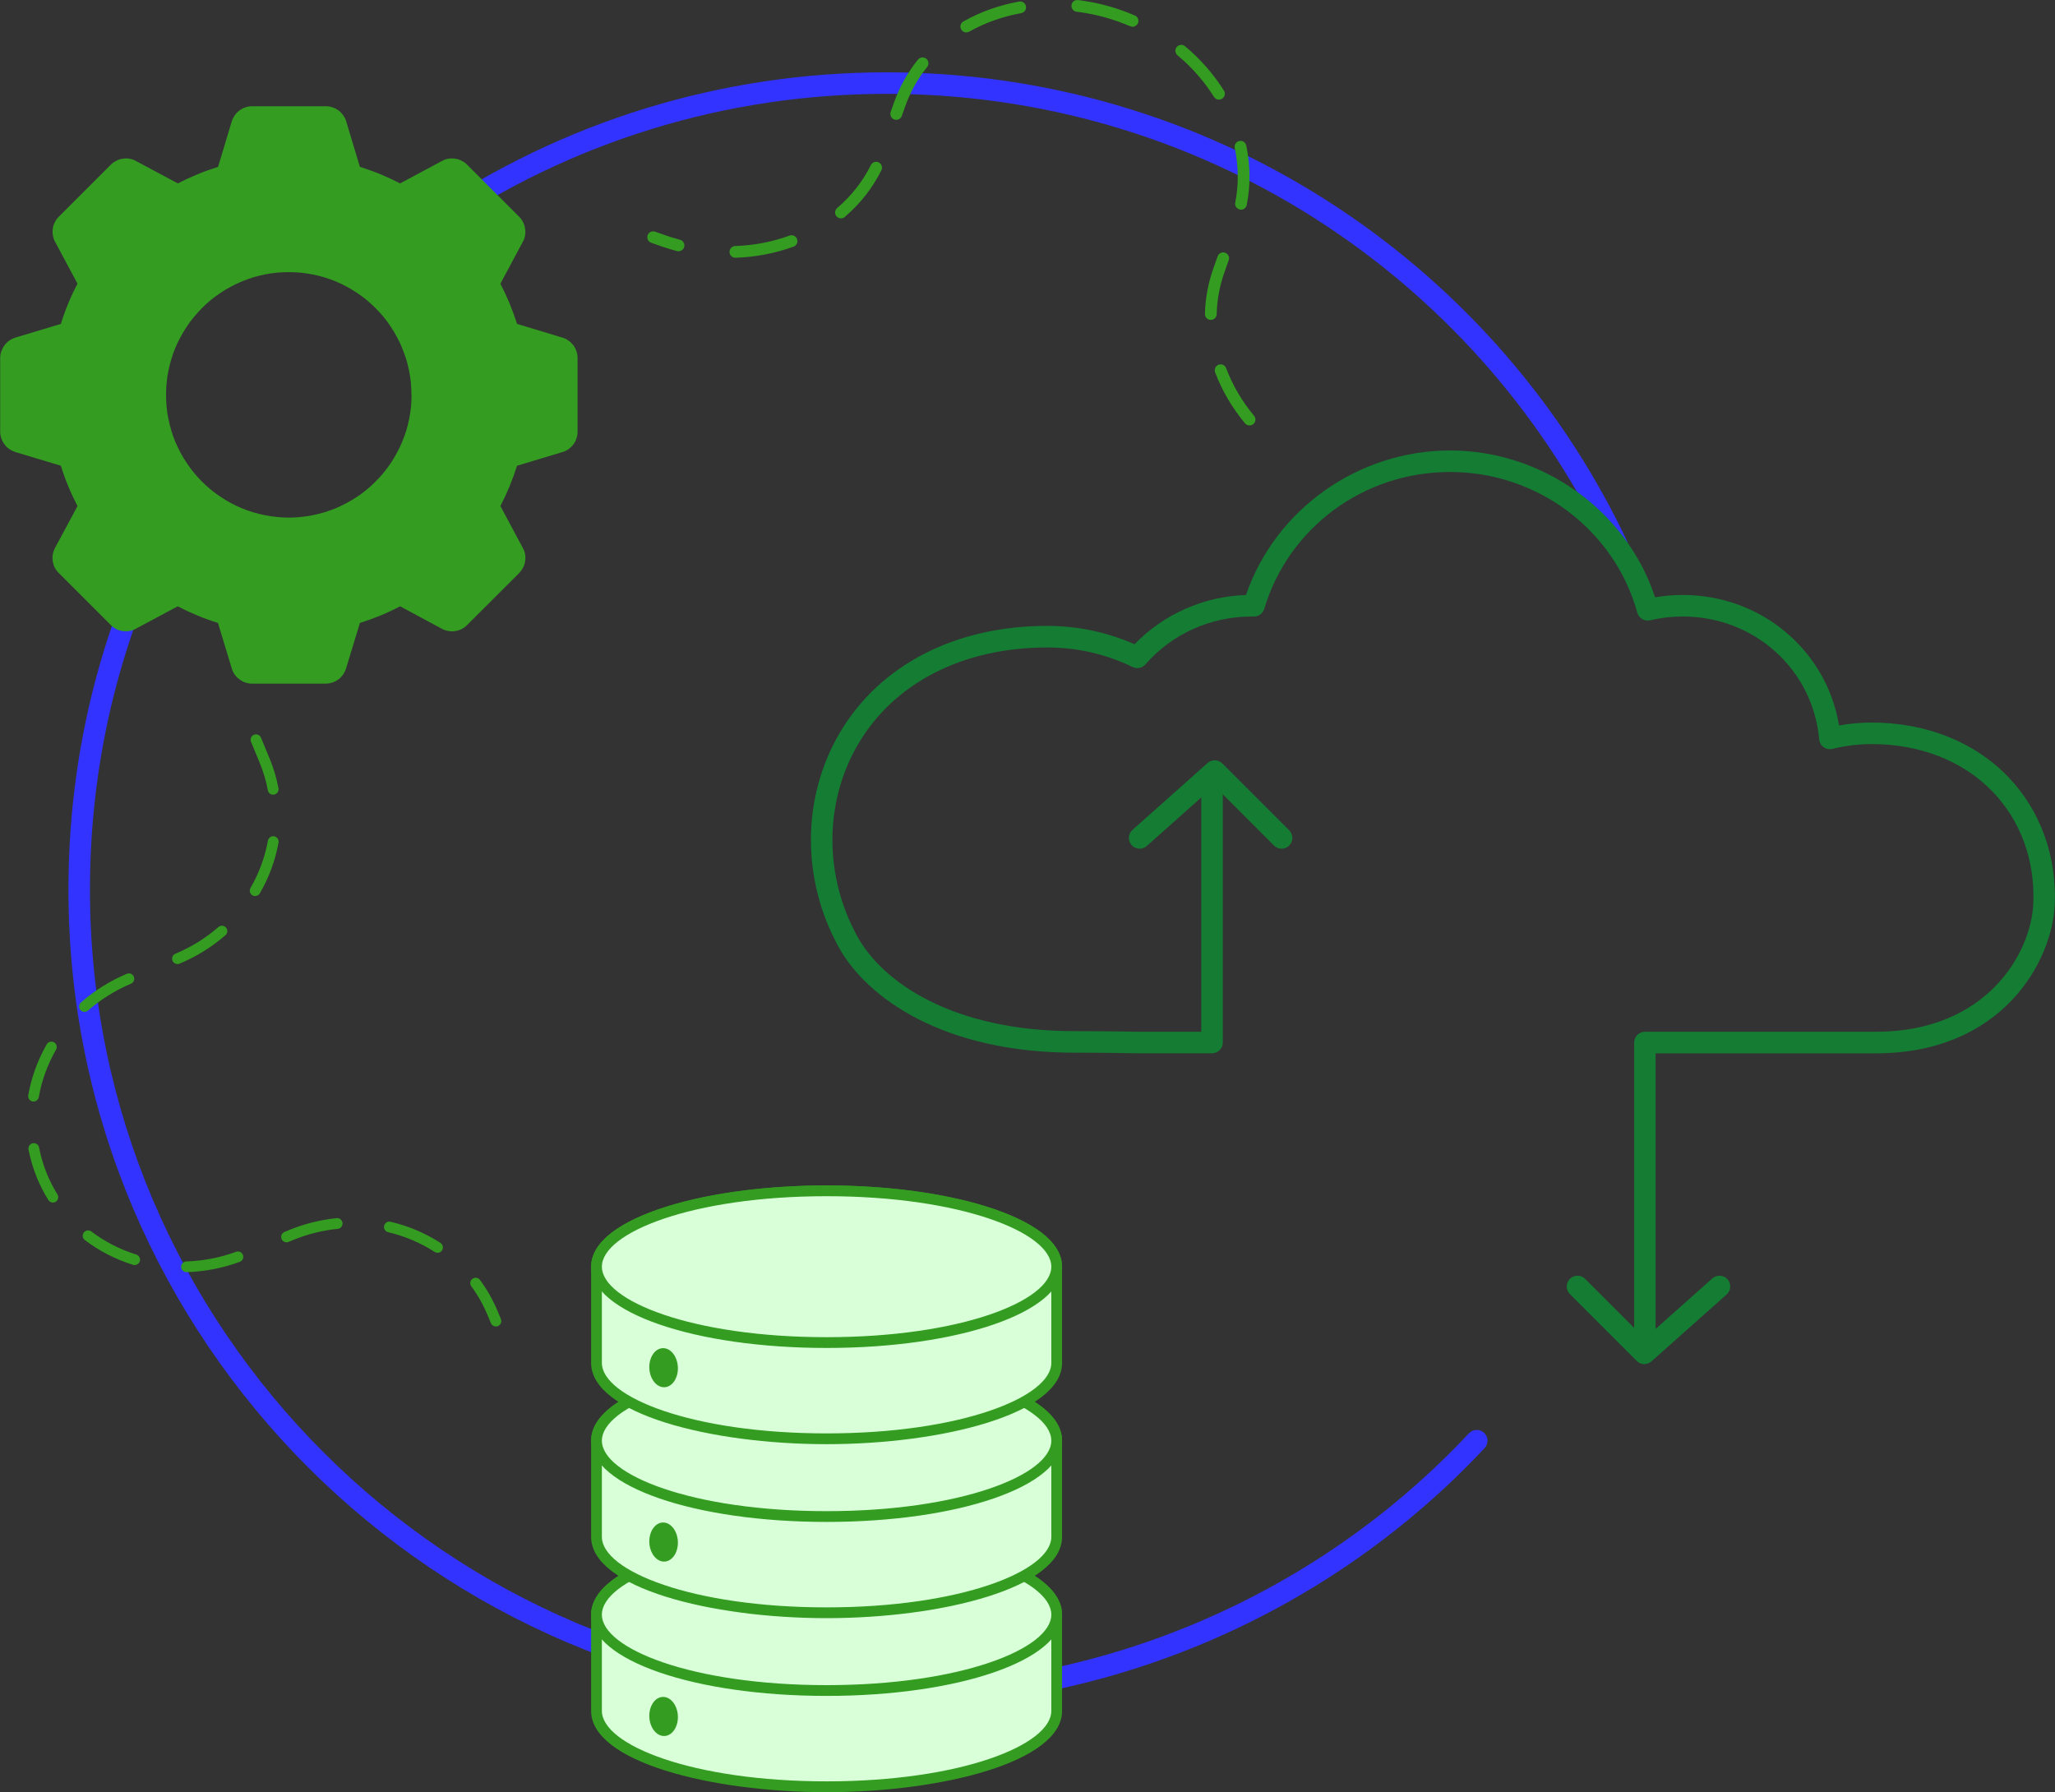
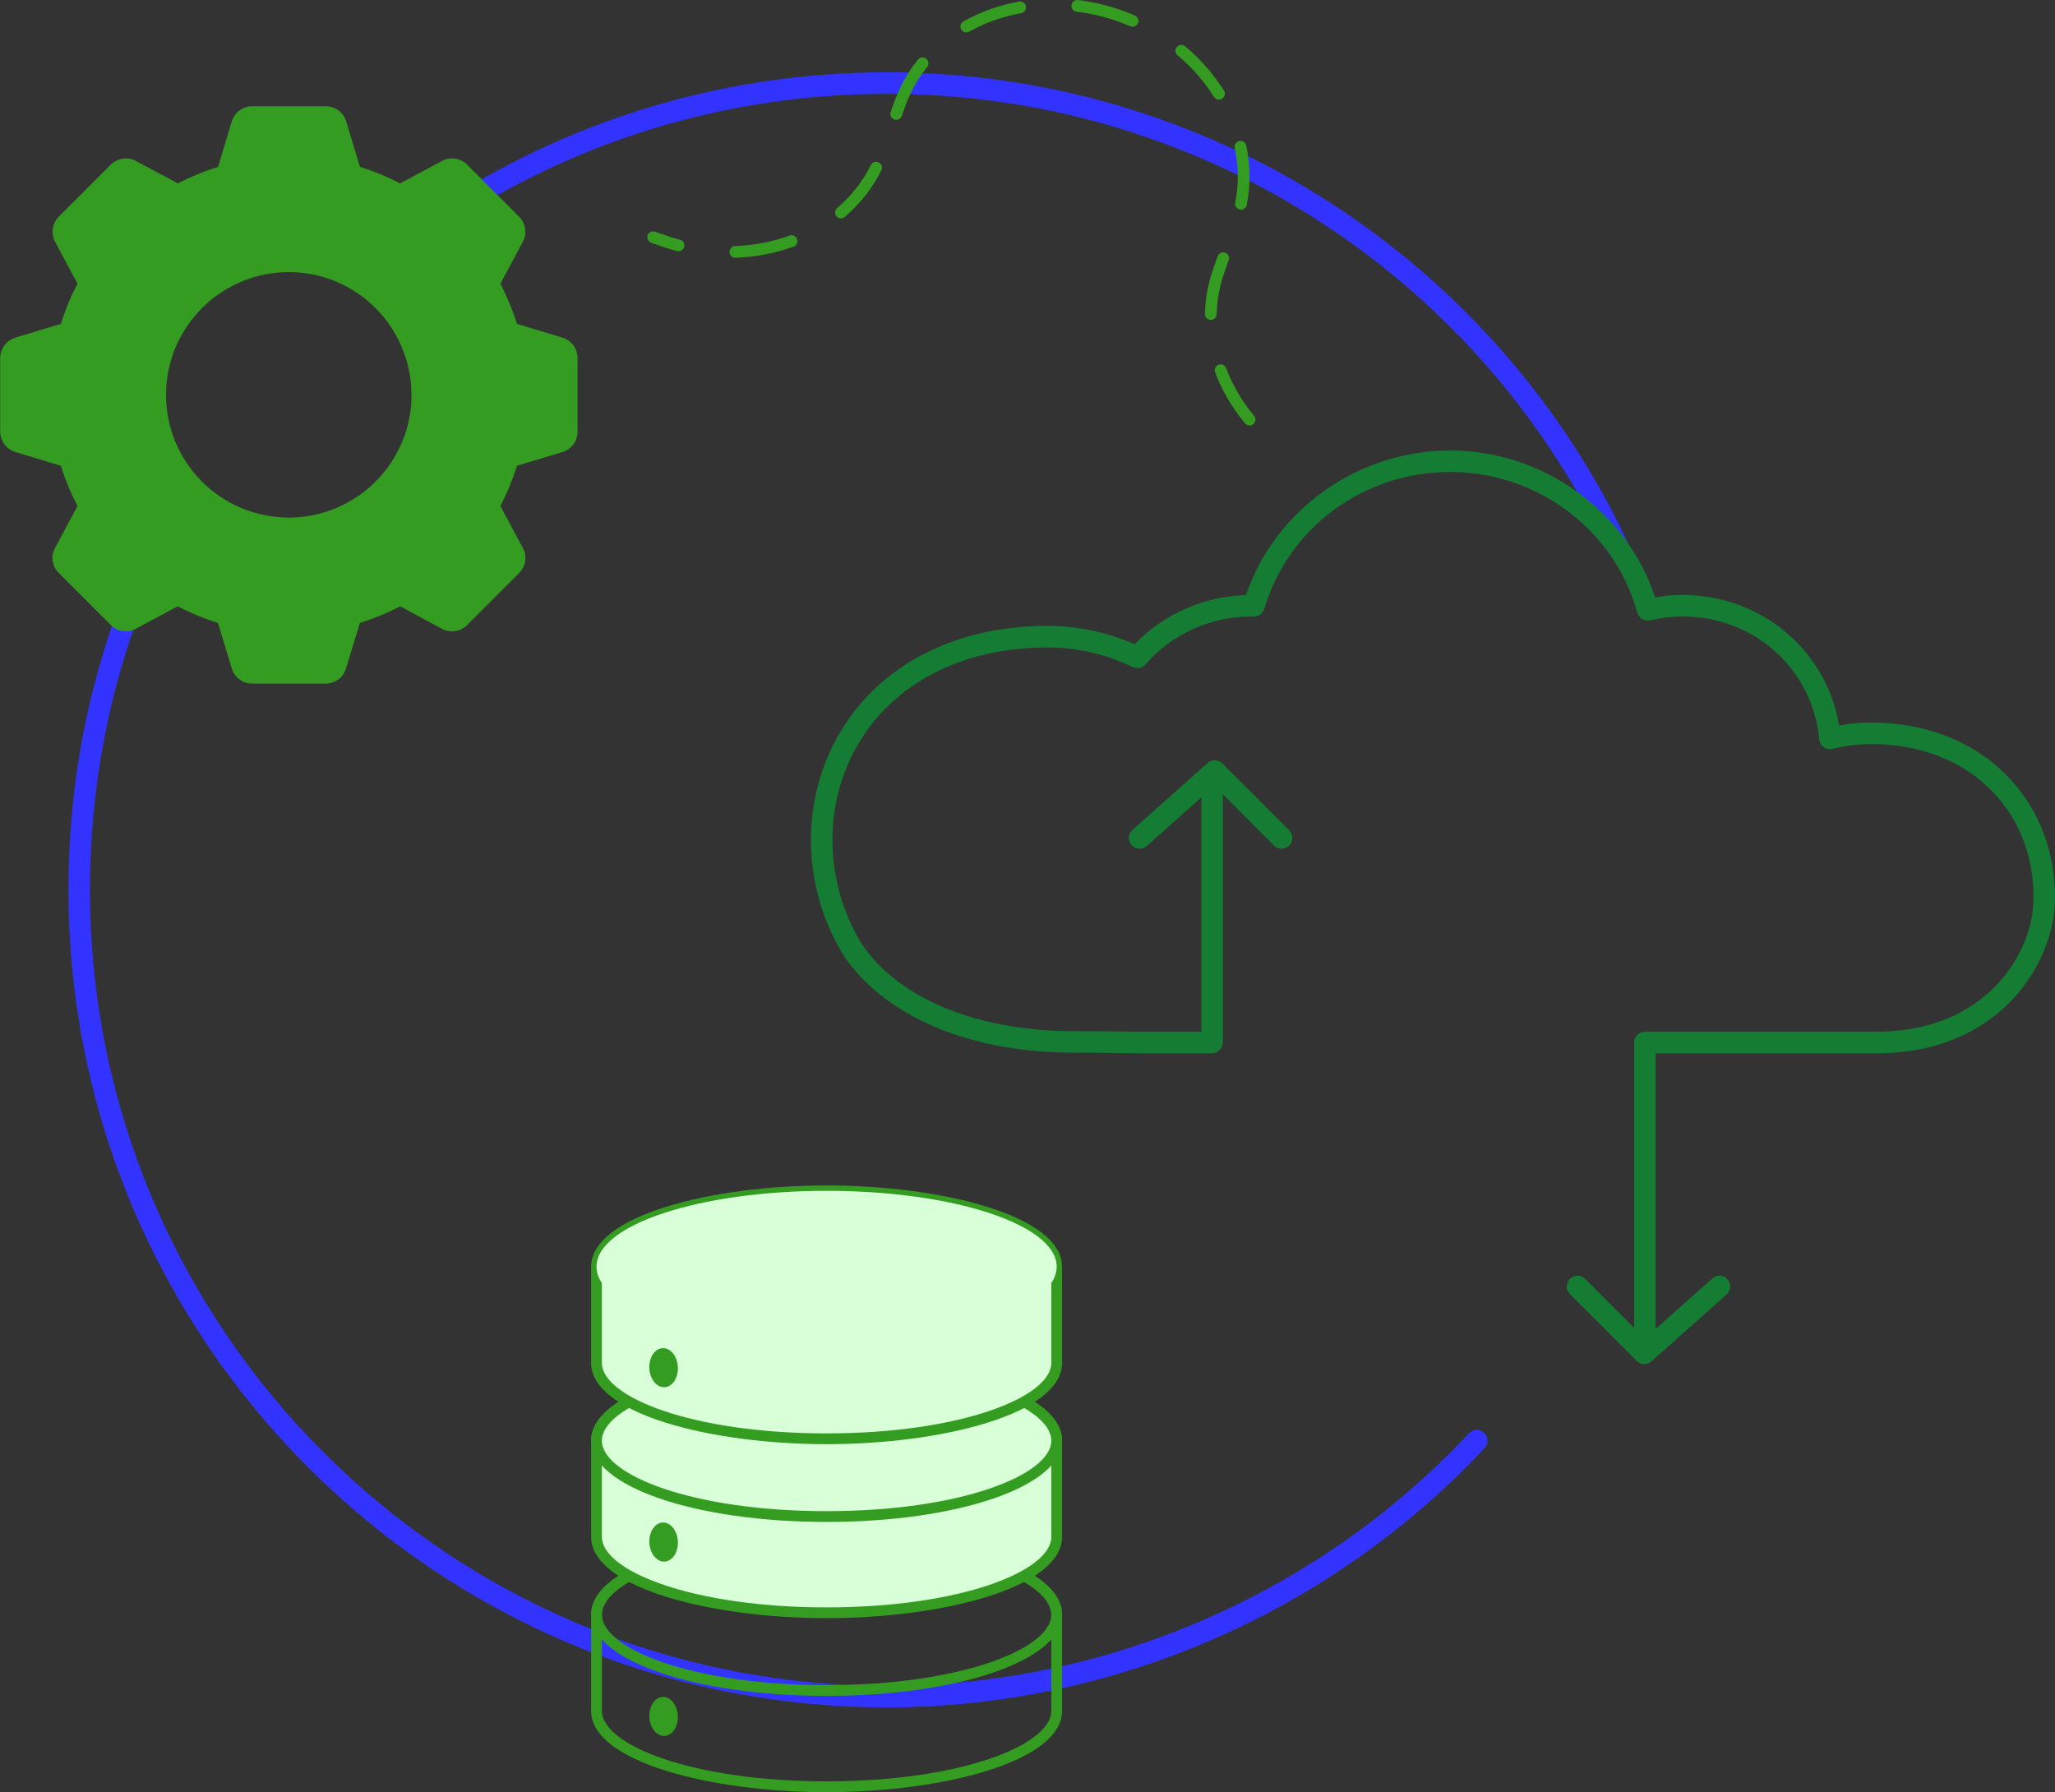
<svg xmlns="http://www.w3.org/2000/svg" id="Layer_1" viewBox="0 0 381.89 333.04">
  <rect x="0" y="0" width="381.89" height="333.04" fill="#333333" stroke="none" />
  <defs>
    <style>.cls-1{fill:#33f;}.cls-2,.cls-3{fill:#d8ffd8;}.cls-3,.cls-4{fill-rule:evenodd;}.cls-4,.cls-5{fill:#339c21;}.cls-6{fill:#147c33;}</style>
  </defs>
  <path class="cls-1" d="M164.79,317.28c-83.85,0-152.07-68.15-152.07-151.92,0-23.65,5.29-46.3,15.72-67.34.49-.99,1.69-1.4,2.68-.9.99.49,1.39,1.69.9,2.68-10.15,20.48-15.3,42.54-15.3,65.56,0,81.56,66.42,147.92,148.07,147.92,40.84,0,80.27-17.1,108.18-46.92.76-.81,2.02-.85,2.83-.09.81.75.85,2.02.09,2.83-28.66,30.62-69.15,48.19-111.1,48.19Z" />
  <path class="cls-1" d="M300.55,103.39c-.75,0-1.47-.42-1.81-1.15-.28-.59-.56-1.17-.84-1.75-12-24.53-30.55-45.27-53.65-59.97-23.72-15.1-51.2-23.08-79.46-23.08-29.85,0-58.63,8.83-83.21,25.55-.91.62-2.16.38-2.78-.53-.62-.91-.38-2.16.53-2.78,25.25-17.17,54.8-26.24,85.46-26.24,29.03,0,57.25,8.2,81.61,23.71,23.72,15.1,42.77,36.4,55.09,61.59.29.6.58,1.2.87,1.8.47,1,.05,2.19-.95,2.66-.28.13-.57.19-.85.19Z" />
  <path class="cls-5" d="M107.12,65.29c-.12-.42-.3-.77-.56-1.12-.26-.33-.56-.63-.91-.87-.33-.26-.7-.42-1.12-.56l-8.45-2.55c-.82-2.6-1.85-5.08-3.09-7.47l4.17-7.79c.21-.37.35-.77.42-1.19.07-.42.07-.84,0-1.24-.05-.42-.19-.82-.37-1.19-.19-.4-.42-.73-.73-1.03l-9.69-9.69c-.3-.3-.63-.54-1.03-.73-.37-.19-.77-.33-1.19-.37-.4-.07-.82-.07-1.24,0-.42.07-.82.21-1.19.42l-7.79,4.17c-2.39-1.24-4.87-2.27-7.47-3.07l-2.55-8.47c-.12-.42-.3-.8-.56-1.12-.23-.35-.54-.66-.87-.91-.33-.23-.7-.44-1.1-.56-.42-.14-.82-.21-1.24-.21h-13.72c-.42,0-.82.07-1.22.21-.42.12-.77.33-1.12.56-.33.26-.63.56-.87.91-.23.33-.42.7-.56,1.12l-2.55,8.47c-2.58.8-5.08,1.83-7.47,3.07l-7.8-4.17c-.37-.21-.77-.35-1.19-.42-.42-.07-.82-.07-1.24,0-.42.05-.82.19-1.19.37-.37.19-.73.42-1.03.73l-9.69,9.69c-.3.3-.54.63-.73,1.03-.19.37-.33.77-.37,1.19-.07.4-.07.82.02,1.24.07.42.19.82.4,1.19l4.17,7.79c-1.26,2.39-2.29,4.87-3.09,7.47l-8.47,2.55c-.4.14-.77.3-1.12.56-.35.23-.66.54-.89.87-.26.35-.44.7-.59,1.12-.14.4-.21.8-.21,1.22v13.72c0,.42.07.82.21,1.22.14.42.33.77.59,1.12.23.33.54.63.89.87.35.26.73.42,1.12.56l8.47,2.55c.8,2.6,1.83,5.08,3.09,7.49l-4.19,7.8c-.19.37-.33.75-.4,1.17-.07.42-.09.84-.02,1.26.07.42.19.82.37,1.19.19.37.44.7.75,1.01l9.69,9.69c.28.3.63.54,1.01.75.37.19.77.3,1.19.37.42.05.84.05,1.26-.02.4-.07.8-.21,1.17-.42l7.8-4.17c2.41,1.26,4.89,2.29,7.47,3.09l2.57,8.47c.12.4.3.77.54,1.12.26.35.54.66.89.89.33.26.7.47,1.1.59.4.14.82.21,1.24.21h13.69c.42,0,.84-.07,1.24-.21.4-.12.77-.33,1.12-.59.33-.23.61-.54.87-.89.23-.35.42-.73.54-1.12l2.58-8.47c2.57-.8,5.08-1.83,7.47-3.09l7.79,4.19c.37.19.77.33,1.19.4.4.07.82.09,1.24.02.42-.07.82-.19,1.19-.37.37-.19.73-.44,1.01-.73l9.71-9.69c.28-.3.54-.66.73-1.03.19-.37.33-.77.37-1.19.07-.42.07-.84,0-1.26-.07-.4-.21-.8-.42-1.17l-4.17-7.8c1.24-2.41,2.27-4.89,3.09-7.49l8.45-2.55c.42-.12.8-.3,1.12-.54.35-.26.66-.54.91-.89.26-.33.44-.7.56-1.1.14-.4.21-.82.21-1.24v-13.72c0-.42-.07-.82-.21-1.22ZM76.48,73.37c0,.75-.04,1.5-.1,2.24-.08.73-.19,1.47-.33,2.2-.15.73-.33,1.45-.54,2.18-.23.71-.48,1.41-.77,2.1-.27.69-.6,1.37-.96,2.01-.35.66-.73,1.31-1.14,1.93-.42.62-.87,1.23-1.33,1.79-.48.58-.98,1.14-1.52,1.66-.52.54-1.08,1.04-1.66,1.52-.56.48-1.16.91-1.79,1.33s-1.27.79-1.91,1.14c-.66.35-1.35.69-2.04.98-.69.27-1.39.52-2.1.75-.73.21-1.45.39-2.18.54-.73.15-1.47.27-2.2.33-.75.08-1.5.12-2.24.12s-1.5-.04-2.24-.12c-.73-.06-1.47-.19-2.2-.33-.75-.15-1.45-.31-2.18-.54-.71-.21-1.41-.46-2.1-.75-.71-.29-1.37-.6-2.04-.96s-1.29-.75-1.91-1.16c-.62-.42-1.23-.85-1.81-1.33-.58-.48-1.12-.98-1.66-1.5-.52-.54-1.02-1.08-1.5-1.66-.48-.58-.91-1.18-1.33-1.81-.42-.6-.81-1.25-1.16-1.91s-.66-1.33-.96-2.01c-.29-.71-.54-1.41-.75-2.12-.21-.71-.39-1.43-.54-2.16-.15-.75-.27-1.47-.33-2.22-.08-.75-.1-1.5-.1-2.24s.02-1.5.1-2.22c.06-.75.19-1.5.33-2.22.15-.73.31-1.45.54-2.16.21-.73.46-1.43.75-2.12.29-.69.6-1.37.96-2.01.35-.66.75-1.31,1.16-1.93s.85-1.23,1.33-1.79c.48-.58.98-1.14,1.5-1.66.54-.54,1.08-1.04,1.66-1.52.58-.48,1.18-.91,1.81-1.33.6-.42,1.25-.79,1.91-1.14s1.33-.69,2.01-.96c.71-.29,1.41-.54,2.12-.77.71-.21,1.43-.39,2.16-.54.75-.15,1.47-.25,2.22-.33.75-.06,1.5-.1,2.24-.1s1.5.04,2.22.1c.75.08,1.5.19,2.22.33.73.15,1.45.33,2.18.54.71.21,1.41.48,2.1.75.69.29,1.37.6,2.01.96.66.35,1.31.75,1.93,1.16s1.23.85,1.81,1.33c.56.48,1.12.98,1.64,1.5s1.04,1.08,1.52,1.66c.48.58.91,1.18,1.33,1.81s.79,1.25,1.14,1.91c.35.66.69,1.33.96,2.04.29.69.54,1.39.77,2.1.21.73.39,1.43.54,2.18.15.73.25,1.45.33,2.2.06.75.1,1.5.1,2.24Z" />
-   <path class="cls-3" d="M196.37,317.94c0,7.78-19.16,14.1-42.76,14.1s-42.76-6.32-42.76-14.1v-17.88c0-7.78,19.16-14.1,42.76-14.1s42.76,6.32,42.76,14.1v17.88Z" />
  <path class="cls-5" d="M153.61,333.04c-21.51,0-43.76-5.65-43.76-15.1v-17.88c0-9.45,22.25-15.1,43.76-15.1s43.76,5.65,43.76,15.1v17.88c0,9.45-22.25,15.1-43.76,15.1ZM153.61,286.95c-24.98,0-41.76,6.77-41.76,13.1v17.88c0,6.33,16.78,13.1,41.76,13.1s41.76-6.77,41.76-13.1v-17.88c0-6.33-16.78-13.1-41.76-13.1Z" />
-   <path class="cls-2" d="M153.61,314.15c23.61,0,42.76-6.31,42.76-14.1s-19.14-14.1-42.76-14.1-42.76,6.31-42.76,14.1,19.14,14.1,42.76,14.1Z" />
  <path class="cls-5" d="M153.61,315.15c-24.54,0-43.76-6.63-43.76-15.1s19.22-15.1,43.76-15.1,43.76,6.63,43.76,15.1-19.22,15.1-43.76,15.1ZM153.61,286.95c-24.98,0-41.76,6.77-41.76,13.1s16.78,13.1,41.76,13.1,41.76-6.77,41.76-13.1-16.78-13.1-41.76-13.1Z" />
-   <path class="cls-3" d="M196.37,285.6c0,7.78-19.16,14.1-42.76,14.1s-42.76-6.32-42.76-14.1v-17.88c0-7.78,19.16-14.1,42.76-14.1s42.76,6.32,42.76,14.1v17.88Z" />
+   <path class="cls-3" d="M196.37,285.6c0,7.78-19.16,14.1-42.76,14.1s-42.76-6.32-42.76-14.1v-17.88c0-7.78,19.16-14.1,42.76-14.1s42.76,6.32,42.76,14.1v17.88" />
  <path class="cls-5" d="M153.61,300.7c-21.51,0-43.76-5.65-43.76-15.1v-17.88c0-9.45,22.25-15.1,43.76-15.1s43.76,5.65,43.76,15.1v17.88c0,9.45-22.25,15.1-43.76,15.1ZM153.61,254.62c-24.98,0-41.76,6.77-41.76,13.1v17.88c0,6.33,16.78,13.1,41.76,13.1s41.76-6.77,41.76-13.1v-17.88c0-6.33-16.78-13.1-41.76-13.1Z" />
  <path class="cls-2" d="M153.61,281.82c23.61,0,42.76-6.31,42.76-14.1s-19.14-14.1-42.76-14.1-42.76,6.31-42.76,14.1,19.14,14.1,42.76,14.1Z" />
  <path class="cls-5" d="M153.61,282.82c-24.54,0-43.76-6.63-43.76-15.1s19.22-15.1,43.76-15.1,43.76,6.63,43.76,15.1-19.22,15.1-43.76,15.1ZM153.61,254.62c-24.98,0-41.76,6.77-41.76,13.1s16.78,13.1,41.76,13.1,41.76-6.77,41.76-13.1-16.78-13.1-41.76-13.1Z" />
  <path class="cls-3" d="M196.37,253.27c0,7.78-19.16,14.1-42.76,14.1s-42.76-6.32-42.76-14.1v-17.88c0-7.78,19.16-14.1,42.76-14.1s42.76,6.32,42.76,14.1v17.88Z" />
  <path class="cls-5" d="M153.61,268.37c-21.51,0-43.76-5.65-43.76-15.1v-17.88c0-9.45,22.25-15.1,43.76-15.1s43.76,5.65,43.76,15.1v17.88c0,9.45-22.25,15.1-43.76,15.1ZM153.61,222.29c-24.98,0-41.76,6.77-41.76,13.1v17.88c0,6.33,16.78,13.1,41.76,13.1s41.76-6.77,41.76-13.1v-17.88c0-6.33-16.78-13.1-41.76-13.1Z" />
  <path class="cls-2" d="M153.61,249.49c23.61,0,42.76-6.31,42.76-14.1s-19.14-14.1-42.76-14.1-42.76,6.31-42.76,14.1,19.14,14.1,42.76,14.1Z" />
-   <path class="cls-5" d="M153.61,250.49c-24.54,0-43.76-6.63-43.76-15.1s19.22-15.1,43.76-15.1,43.76,6.63,43.76,15.1-19.22,15.1-43.76,15.1ZM153.61,222.29c-24.98,0-41.76,6.77-41.76,13.1s16.78,13.1,41.76,13.1,41.76-6.77,41.76-13.1-16.78-13.1-41.76-13.1Z" />
  <path class="cls-4" d="M123.14,250.53c1.46-.07,2.73,1.5,2.83,3.5.1,2-1.01,3.69-2.47,3.76-1.46.07-2.73-1.5-2.83-3.5-.1-2,1.01-3.69,2.47-3.76Z" />
  <path class="cls-4" d="M123.14,282.93c1.46-.07,2.73,1.5,2.83,3.5.1,2-1.01,3.69-2.47,3.76-1.46.07-2.73-1.5-2.83-3.5-.1-2,1.01-3.69,2.47-3.76Z" />
  <path class="cls-4" d="M123.14,315.34c1.46-.07,2.73,1.5,2.83,3.5.1,2-1.01,3.69-2.47,3.76-1.46.07-2.73-1.5-2.83-3.5-.1-2,1.01-3.69,2.47-3.76Z" />
  <path class="cls-6" d="M305.69,252.57c-1.1,0-2-.9-2-2v-56.84c0-1.1.9-2,2-2h42.95c20.57,0,28.84-14.64,29.22-23.86.33-7.96-2.34-15.32-7.53-20.72-5.5-5.73-13.48-8.88-22.5-8.88-2.45,0-4.9.3-7.29.89-.57.14-1.17.03-1.64-.31-.48-.34-.78-.87-.83-1.45-1.17-13.02-12.07-22.84-25.36-22.84-2.02,0-4.06.24-6.05.71-1.05.25-2.1-.38-2.39-1.41-4.25-15.39-18.54-26.15-34.77-26.15s-30.08,10.46-34.56,25.43c-.25.85-1.03,1.43-1.92,1.43-.11,0-.22,0-.32,0h-.17c-7.56,0-14.74,3.24-19.68,8.9-.59.68-1.57.88-2.38.48-4.97-2.41-10.31-3.63-15.88-3.63-15.59,0-28.38,6.53-35.09,17.91-6.36,10.79-6.41,24.53-.14,35.85,4.69,8.48,17.75,17.54,40.33,17.54,5.77,0,10.59.09,11.5.11h12.05v-45.6c0-1.1.9-2,2-2s2,.9,2,2v47.6c0,1.1-.9,2-2,2h-14.07c-.61-.01-5.62-.11-11.48-.11-24.32,0-38.59-10.13-43.83-19.61-6.95-12.56-6.88-27.82.19-39.82,7.45-12.64,21.49-19.88,38.53-19.88,5.67,0,11.13,1.15,16.26,3.41,5.43-5.61,12.85-8.9,20.71-9.15,5.43-15.89,20.82-26.86,37.94-26.86s32.77,11.13,38.08,27.29c1.7-.29,3.42-.44,5.13-.44,14.61,0,26.73,10.28,29.06,24.25,2-.36,4.03-.54,6.06-.54,10.11,0,19.13,3.59,25.38,10.11,5.95,6.2,9.01,14.6,8.64,23.66-.44,10.71-9.85,27.7-33.22,27.7h-40.95v54.84c0,1.1-.9,2-2,2Z" />
  <path class="cls-6" d="M211.78,157.71c-.55,0-1.1-.23-1.49-.67-.73-.83-.66-2.09.16-2.82l13.96-12.43c.79-.7,2-.67,2.74.08l12.43,12.43c.78.78.78,2.05,0,2.83-.78.78-2.05.78-2.83,0l-11.09-11.09-12.55,11.17c-.38.34-.86.51-1.33.51Z" />
  <path class="cls-6" d="M305.58,253.5c-.51,0-1.03-.2-1.41-.59l-12.43-12.43c-.78-.78-.78-2.05,0-2.83.78-.78,2.05-.78,2.83,0l11.09,11.09,12.55-11.17c.82-.73,2.09-.66,2.82.16.73.83.66,2.09-.16,2.82l-13.96,12.43c-.38.34-.85.51-1.33.51Z" />
-   <path class="cls-5" d="M92.15,246.5c-.39,0-.77-.23-.92-.62l-.59-1.42c-.8-1.93-1.82-3.75-3.05-5.42-.33-.44-.23-1.07.21-1.4s1.07-.23,1.4.21c1.32,1.8,2.43,3.76,3.29,5.84l.59,1.42c.21.51-.03,1.1-.54,1.31-.12.05-.25.08-.38.08ZM34.66,236.41c-.54,0-.98-.43-1-.97-.02-.55.42-1.01.97-1.03,3.14-.09,6.25-.69,9.24-1.79.52-.19,1.09.08,1.28.59.19.52-.08,1.09-.59,1.28-3.19,1.17-6.51,1.81-9.87,1.91-.01,0-.02,0-.03,0ZM25.02,235.09c-.1,0-.2-.02-.3-.05-3.26-1.02-6.28-2.57-8.95-4.6-.44-.33-.53-.96-.19-1.4.33-.44.96-.52,1.4-.19,2.49,1.89,5.3,3.33,8.34,4.28.53.17.82.73.66,1.25-.13.43-.53.7-.95.7ZM81.31,232.8c-.19,0-.37-.05-.54-.16-2.63-1.7-5.53-2.93-8.64-3.66-.54-.13-.87-.67-.74-1.2.13-.54.66-.87,1.2-.74,3.32.78,6.44,2.11,9.26,3.93.46.3.6.92.3,1.38-.19.3-.51.46-.84.46ZM53.25,230.86c-.39,0-.77-.23-.92-.62-.21-.51.03-1.1.54-1.31l.78-.32c2.87-1.18,5.87-1.94,8.91-2.24.56-.05,1.04.35,1.09.9.05.55-.35,1.04-.9,1.09-2.85.28-5.66.99-8.35,2.1l-.78.32c-.12.05-.25.08-.38.08ZM9.83,223.47c-.33,0-.66-.17-.85-.47-.8-1.28-1.5-2.65-2.08-4.05-.71-1.72-1.25-3.52-1.6-5.33-.1-.54.25-1.07.79-1.17.54-.1,1.07.25,1.17.79.32,1.69.82,3.35,1.48,4.95.54,1.3,1.19,2.57,1.93,3.76.29.47.15,1.09-.32,1.38-.16.1-.35.15-.53.15ZM6.23,204.71c-.06,0-.12,0-.17-.02-.54-.1-.91-.61-.81-1.16.58-3.31,1.74-6.49,3.43-9.46.27-.48.88-.65,1.36-.37.48.27.65.88.37,1.36-1.58,2.77-2.66,5.73-3.2,8.81-.09.49-.51.83-.98.83ZM15.7,188.04c-.28,0-.55-.12-.75-.34-.36-.41-.32-1.05.09-1.41,2.52-2.21,5.39-4.01,8.52-5.33.51-.21,1.1.02,1.31.53.21.51-.02,1.1-.53,1.31-2.93,1.24-5.62,2.92-7.98,4.99-.19.17-.42.25-.66.25ZM32.98,179.15c-.39,0-.76-.23-.92-.61-.21-.51.03-1.1.54-1.31,2.94-1.23,5.63-2.9,7.99-4.96.42-.36,1.05-.32,1.41.1.36.42.32,1.05-.1,1.41-2.53,2.2-5.4,3.99-8.54,5.3-.13.05-.26.08-.39.08ZM47.42,166.52c-.17,0-.34-.04-.5-.13-.48-.28-.64-.89-.37-1.37,1.59-2.76,2.68-5.72,3.24-8.8.1-.54.62-.91,1.16-.81.54.1.9.62.81,1.16-.6,3.31-1.76,6.48-3.47,9.44-.19.32-.52.5-.87.5ZM50.76,147.68c-.47,0-.89-.33-.98-.82-.32-1.72-.83-3.43-1.5-5.06l-1.63-3.95c-.21-.51.03-1.1.54-1.31.51-.21,1.1.03,1.31.54l1.63,3.95c.73,1.76,1.27,3.59,1.62,5.45.1.54-.26,1.07-.8,1.17-.06.01-.12.02-.19.02Z" />
  <path class="cls-5" d="M232.21,79.06c-.31,0-.62-.13-.84-.39-2.41-2.9-4.28-6.08-5.56-9.48-.21-.56.07-1.19.64-1.41.56-.21,1.19.07,1.41.64,1.19,3.16,2.94,6.14,5.19,8.85.39.46.32,1.15-.14,1.54-.2.17-.45.25-.7.25ZM225.02,59.45s-.02,0-.03,0c-.6-.01-1.08-.51-1.07-1.12.07-2.86.59-5.69,1.54-8.38l.82-2.32c.2-.57.83-.87,1.39-.67.57.2.87.83.67,1.39l-.82,2.32c-.88,2.48-1.35,5.08-1.42,7.71-.01.59-.5,1.07-1.09,1.07ZM136.66,47.9c-.59,0-1.07-.46-1.09-1.05-.02-.6.45-1.11,1.05-1.13,3.51-.12,6.91-.77,10.1-1.94.57-.21,1.19.08,1.4.65.21.57-.08,1.19-.65,1.4-3.41,1.25-7.03,1.94-10.77,2.07-.01,0-.03,0-.04,0ZM126.09,46.7c-.09,0-.19-.01-.28-.04-1.03-.27-2.06-.59-3.07-.94l-1.72-.61c-.57-.2-.87-.82-.67-1.39.2-.57.83-.87,1.39-.67l1.73.61c.95.34,1.93.64,2.9.89.58.15.93.75.78,1.33-.13.49-.57.81-1.06.81ZM156.28,40.58c-.31,0-.61-.13-.83-.38-.39-.46-.34-1.15.12-1.54,2.65-2.26,4.76-4.95,6.27-7.99.27-.54.92-.76,1.46-.49.54.27.76.92.49,1.46-1.64,3.3-3.93,6.22-6.81,8.68-.21.18-.46.26-.71.26ZM230.62,38.95c-.07,0-.14,0-.21-.02-.59-.12-.98-.69-.86-1.28.31-1.58.47-3.21.47-4.84,0-1.77-.19-3.56-.56-5.32-.12-.59.26-1.17.85-1.29.59-.12,1.17.26,1.29.85.4,1.91.6,3.85.6,5.77,0,1.77-.17,3.54-.51,5.26-.1.52-.56.88-1.07.88ZM166.55,22.26c-.12,0-.24-.02-.36-.06-.57-.2-.87-.83-.67-1.39l.62-1.76c1.02-2.89,2.52-5.58,4.45-7.97.38-.47,1.07-.54,1.54-.17.47.38.54,1.07.17,1.54-1.78,2.2-3.15,4.67-4.09,7.33l-.62,1.76c-.16.45-.58.73-1.03.73ZM226.53,18.52c-.36,0-.72-.18-.93-.51-1.8-2.88-4.08-5.48-6.78-7.74-.46-.39-.52-1.08-.14-1.54s1.08-.52,1.54-.14c2.87,2.4,5.3,5.18,7.23,8.25.32.51.17,1.19-.35,1.51-.18.11-.38.17-.58.17ZM179.57,6.03c-.38,0-.75-.2-.95-.56-.3-.53-.11-1.19.42-1.49,3.16-1.78,6.64-3.02,10.35-3.69.59-.11,1.16.29,1.27.88.11.59-.29,1.16-.88,1.27-3.47.63-6.72,1.79-9.67,3.44-.17.1-.35.14-.53.14ZM210.46,4.97c-.14,0-.29-.03-.43-.09-.75-.32-1.52-.62-2.28-.89-2.5-.89-5.09-1.5-7.68-1.81-.6-.07-1.02-.62-.95-1.22.07-.6.61-1.02,1.22-.95,2.75.34,5.49.98,8.14,1.92.81.29,1.63.61,2.42.95.55.24.81.88.57,1.43-.18.41-.58.66-1,.66Z" />
</svg>